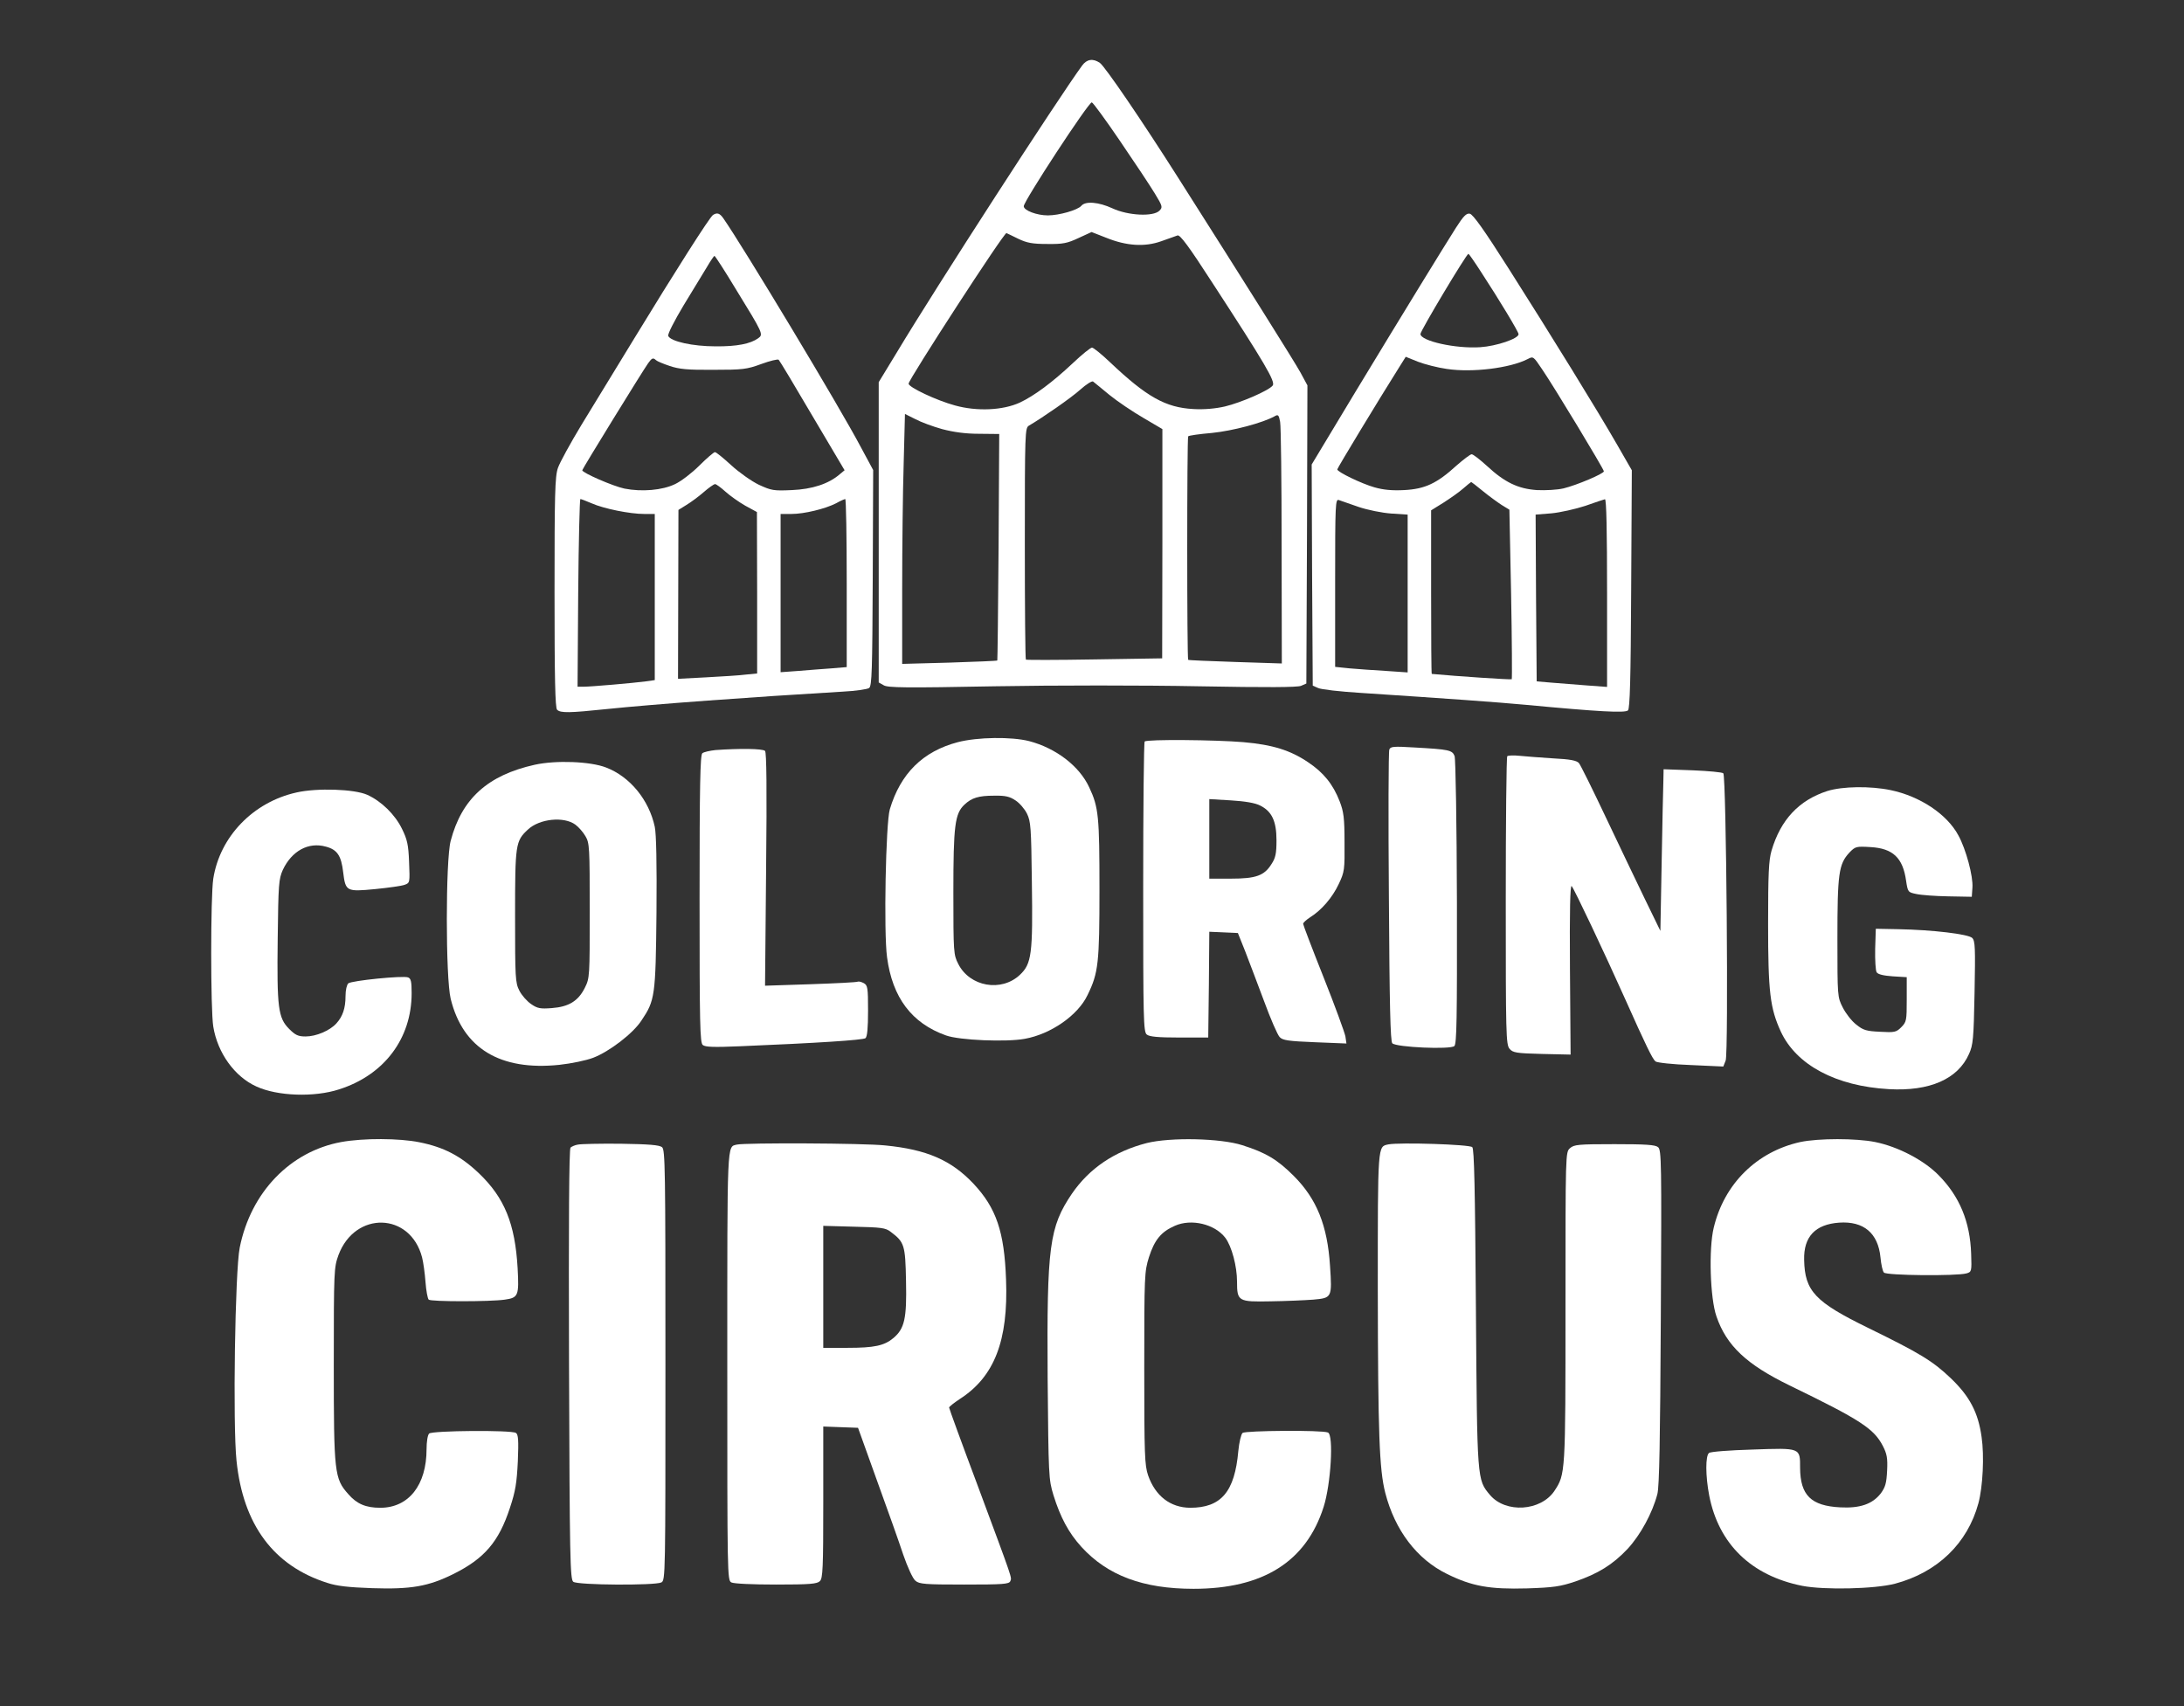
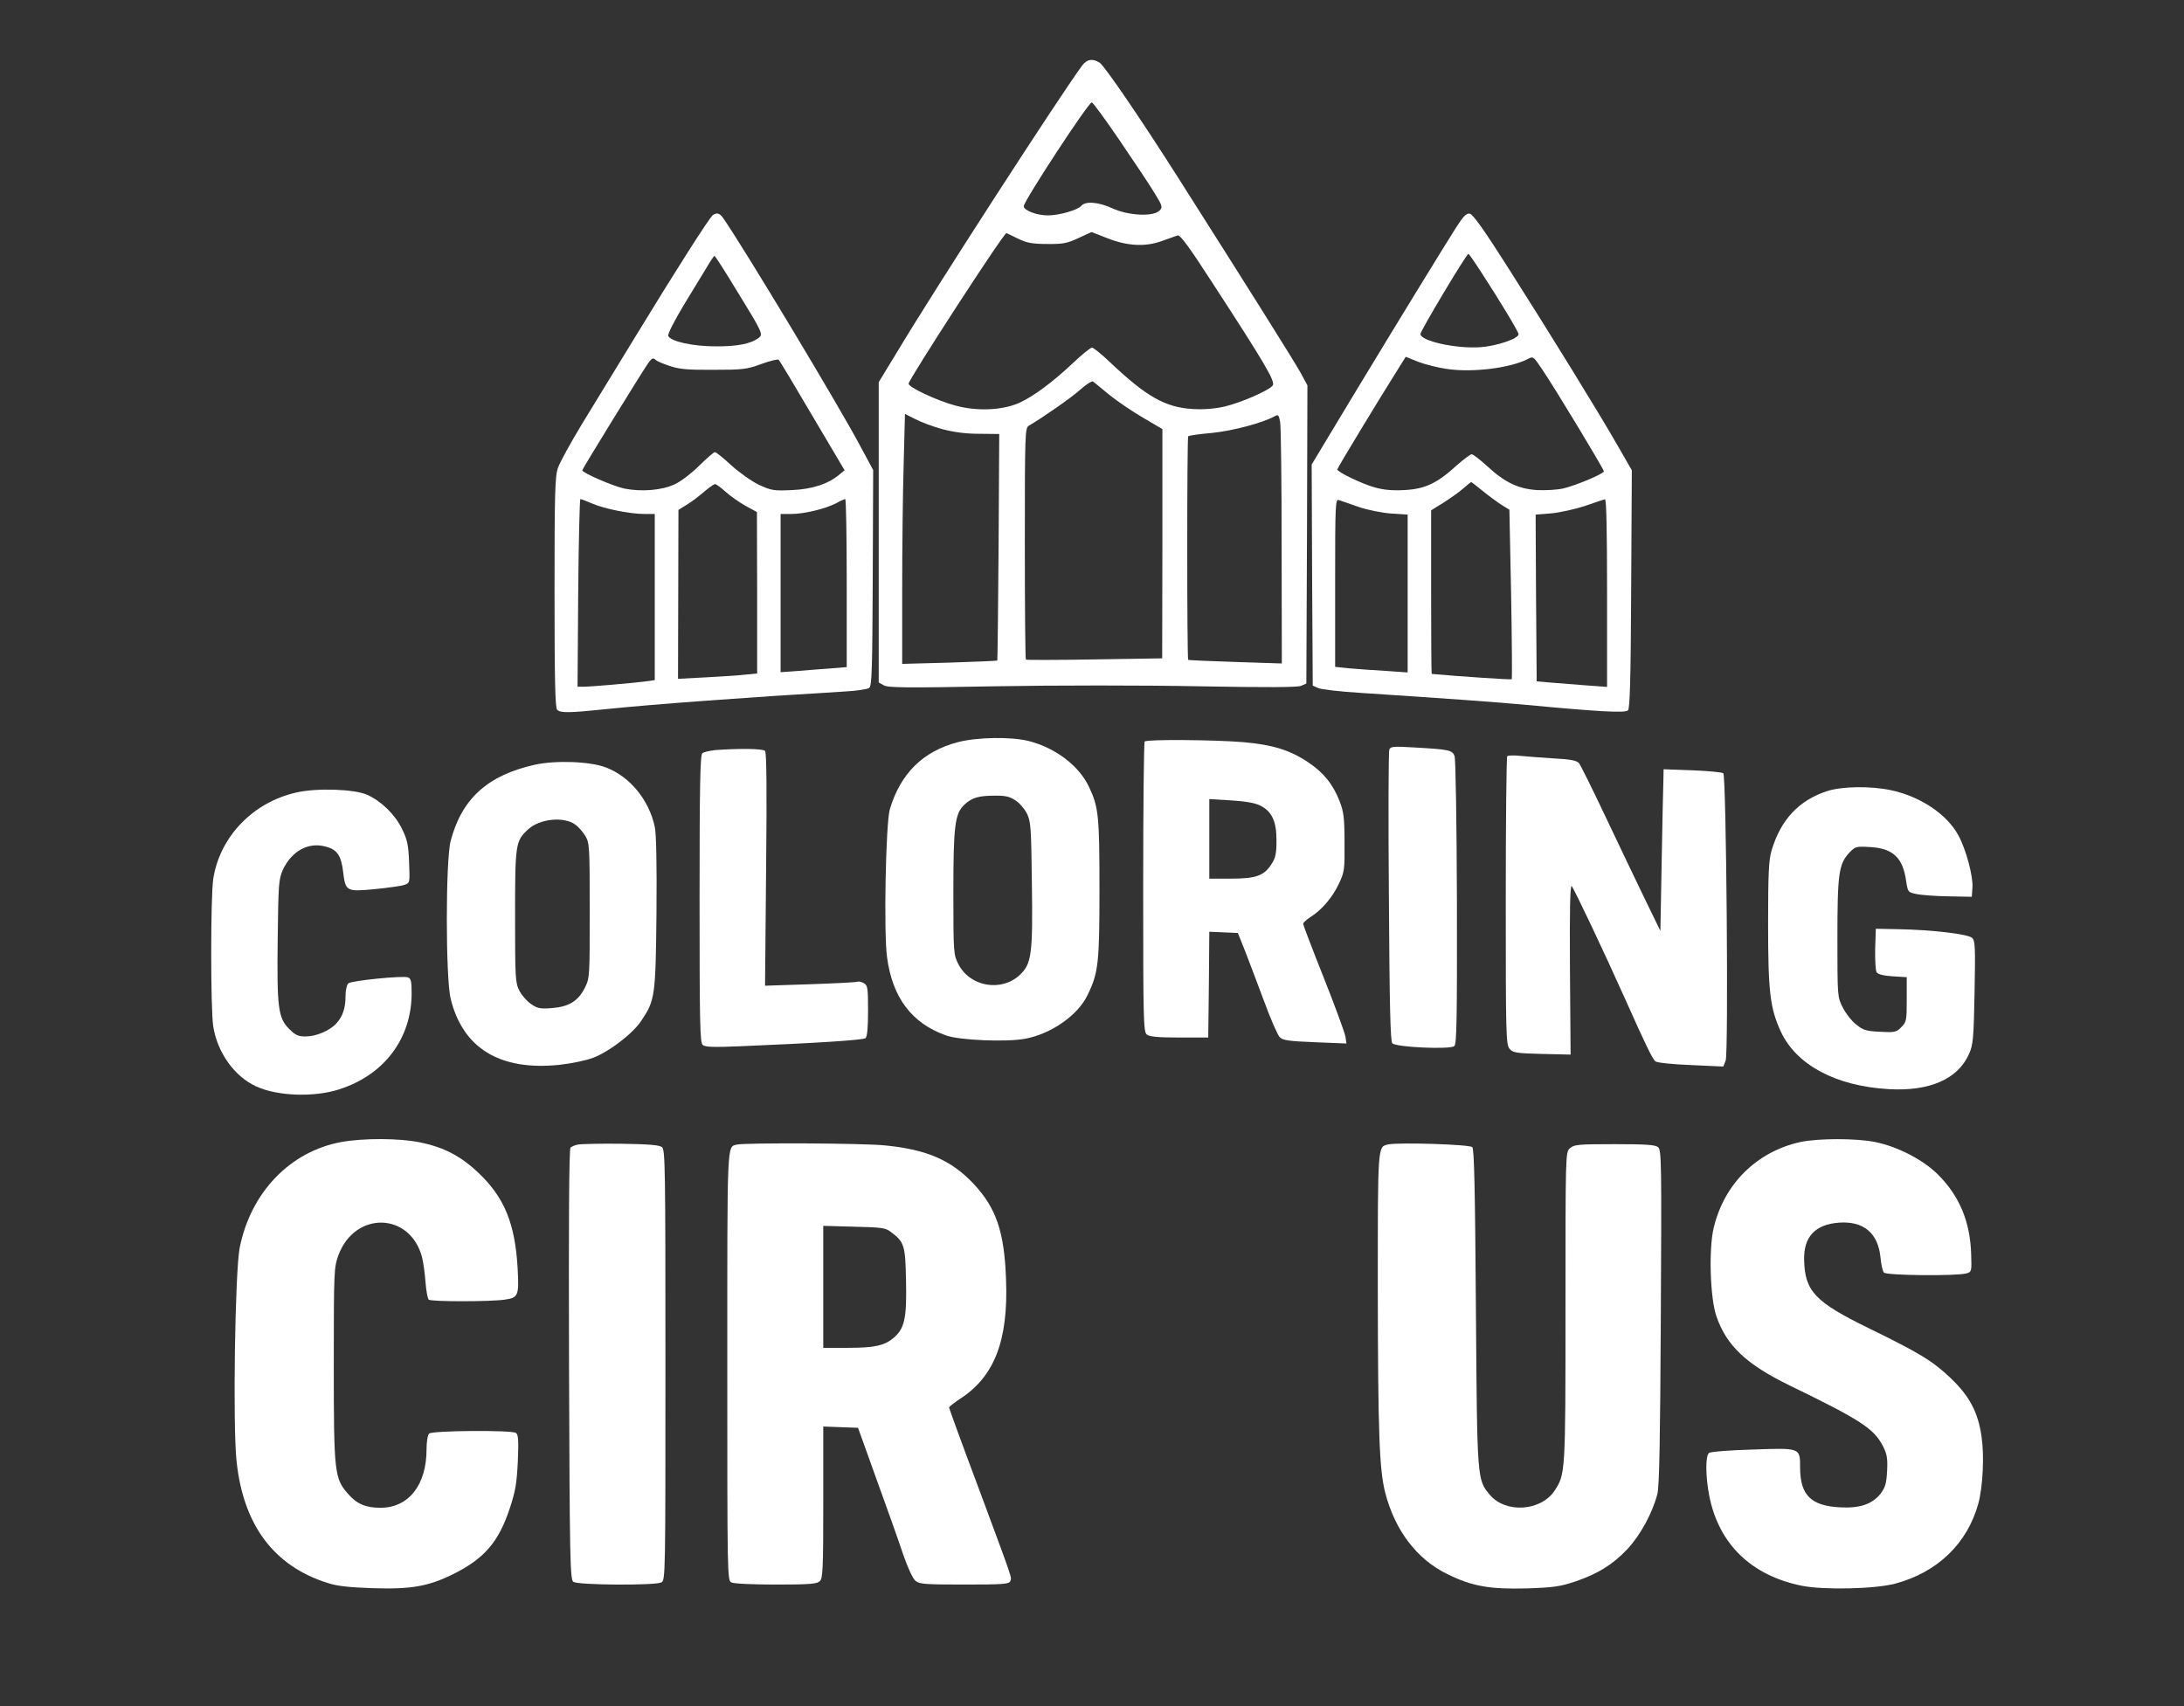
<svg xmlns="http://www.w3.org/2000/svg" version="1.0" viewBox="0 0 1024 800" preserveAspectRatio="xMidYMid meet">
  <rect x="0" y="0" width="1024" height="800" fill="#333333" stroke="none" />
  <g transform="translate(0,920) scale(0.1,-0.1)" fill="#ffffff" stroke="none">
-     <path d="M5074 8893 c-110 -150 -686 -1040 -870 -1347 l-84 -138 0 -704 0 -704 23 -13 c18 -12 103 -13 522 -5 280 5 700 5 955 0 324 -6 462 -5 480 2 l25 11 3 699 2 699 -33 61 c-30 54 -253 409 -572 911 -172 271 -344 523 -368 540 -32 22 -61 18 -83 -12z m178 -355 c69 -101 142 -211 163 -246 36 -59 37 -64 21 -80 -29 -29 -147 -23 -220 11 -65 30 -127 35 -146 12 -17 -20 -104 -45 -157 -45 -51 0 -113 23 -113 43 0 24 303 487 319 487 5 0 65 -82 133 -182z m-477 -458 c40 -19 66 -24 135 -24 73 -1 94 3 147 28 l61 28 69 -27 c94 -38 180 -44 258 -16 33 12 67 24 76 27 12 4 53 -51 164 -223 246 -378 297 -464 282 -481 -19 -24 -149 -80 -224 -98 -44 -10 -96 -15 -148 -12 -130 7 -219 57 -390 219 -40 38 -78 69 -85 69 -7 0 -47 -32 -89 -72 -98 -92 -182 -154 -250 -186 -79 -36 -200 -42 -304 -13 -85 23 -217 85 -217 102 0 19 449 712 459 706 3 -1 29 -14 56 -27z m427 -732 c37 -30 108 -78 158 -107 l90 -53 0 -538 -1 -537 -317 -5 c-174 -3 -319 -3 -322 -1 -3 3 -5 248 -5 545 0 522 1 541 19 552 65 38 199 131 241 169 28 25 55 42 60 38 6 -5 40 -32 77 -63z m-785 -160 c53 -14 109 -22 173 -22 l95 -1 -3 -530 c-2 -292 -5 -531 -6 -532 -1 -2 -102 -6 -224 -10 l-222 -6 0 354 c0 195 3 458 7 586 l6 232 48 -24 c26 -14 83 -35 126 -47z m1592 -551 l1 -548 -217 7 c-120 4 -220 8 -222 10 -6 5 -6 1042 0 1048 3 4 54 11 112 16 98 10 237 47 293 78 17 10 20 6 26 -26 4 -20 7 -284 7 -585z" />
+     <path d="M5074 8893 c-110 -150 -686 -1040 -870 -1347 l-84 -138 0 -704 0 -704 23 -13 c18 -12 103 -13 522 -5 280 5 700 5 955 0 324 -6 462 -5 480 2 l25 11 3 699 2 699 -33 61 c-30 54 -253 409 -572 911 -172 271 -344 523 -368 540 -32 22 -61 18 -83 -12z m178 -355 c69 -101 142 -211 163 -246 36 -59 37 -64 21 -80 -29 -29 -147 -23 -220 11 -65 30 -127 35 -146 12 -17 -20 -104 -45 -157 -45 -51 0 -113 23 -113 43 0 24 303 487 319 487 5 0 65 -82 133 -182z m-477 -458 c40 -19 66 -24 135 -24 73 -1 94 3 147 28 l61 28 69 -27 c94 -38 180 -44 258 -16 33 12 67 24 76 27 12 4 53 -51 164 -223 246 -378 297 -464 282 -481 -19 -24 -149 -80 -224 -98 -44 -10 -96 -15 -148 -12 -130 7 -219 57 -390 219 -40 38 -78 69 -85 69 -7 0 -47 -32 -89 -72 -98 -92 -182 -154 -250 -186 -79 -36 -200 -42 -304 -13 -85 23 -217 85 -217 102 0 19 449 712 459 706 3 -1 29 -14 56 -27m427 -732 c37 -30 108 -78 158 -107 l90 -53 0 -538 -1 -537 -317 -5 c-174 -3 -319 -3 -322 -1 -3 3 -5 248 -5 545 0 522 1 541 19 552 65 38 199 131 241 169 28 25 55 42 60 38 6 -5 40 -32 77 -63z m-785 -160 c53 -14 109 -22 173 -22 l95 -1 -3 -530 c-2 -292 -5 -531 -6 -532 -1 -2 -102 -6 -224 -10 l-222 -6 0 354 c0 195 3 458 7 586 l6 232 48 -24 c26 -14 83 -35 126 -47z m1592 -551 l1 -548 -217 7 c-120 4 -220 8 -222 10 -6 5 -6 1042 0 1048 3 4 54 11 112 16 98 10 237 47 293 78 17 10 20 6 26 -26 4 -20 7 -284 7 -585z" />
    <path d="M3343 8192 c-15 -9 -179 -267 -368 -577 -84 -137 -195 -320 -248 -406 -52 -86 -102 -177 -111 -203 -14 -40 -16 -120 -16 -584 0 -405 3 -541 12 -550 16 -16 58 -15 231 3 222 23 672 56 1110 82 59 3 114 11 122 17 13 9 15 83 17 516 l2 506 -56 104 c-101 192 -556 947 -647 1077 -17 24 -29 27 -48 15z m109 -351 c126 -205 128 -209 103 -227 -36 -26 -100 -39 -200 -38 -107 0 -211 23 -222 49 -3 9 29 71 72 143 43 70 92 151 109 179 17 29 33 53 36 53 3 0 49 -71 102 -159z m-376 -330 c5 -5 34 -17 64 -27 44 -15 84 -19 205 -18 137 0 156 2 224 27 41 15 78 24 82 20 5 -5 76 -123 158 -263 l151 -255 -23 -19 c-52 -45 -129 -70 -224 -74 -86 -4 -96 -2 -155 25 -35 17 -93 58 -130 92 -36 33 -70 61 -76 61 -5 0 -38 -28 -73 -63 -35 -35 -86 -74 -114 -87 -60 -29 -156 -37 -237 -21 -53 11 -198 74 -198 86 0 6 282 464 309 502 18 25 23 27 37 14z m325 -616 c21 -19 63 -49 93 -66 l55 -30 1 -379 0 -378 -52 -5 c-29 -4 -113 -9 -186 -13 l-133 -7 1 396 1 396 37 23 c20 12 57 39 81 60 24 21 48 38 54 38 5 0 27 -16 48 -35z m-627 -55 c56 -25 179 -50 247 -50 l49 0 0 -389 0 -390 -42 -6 c-61 -8 -258 -25 -291 -25 l-29 0 3 440 c2 242 7 440 10 440 4 0 27 -9 53 -20z m1196 -374 l0 -394 -72 -6 c-40 -3 -110 -8 -155 -12 l-83 -6 0 371 0 371 51 0 c60 0 158 24 209 50 19 11 38 19 43 20 4 0 7 -177 7 -394z" />
    <path d="M6827 8133 c-64 -101 -239 -386 -471 -769 l-206 -342 2 -518 3 -519 25 -11 c14 -7 104 -17 200 -23 411 -27 634 -43 775 -56 339 -32 465 -39 478 -26 9 9 13 143 15 569 l3 557 -69 120 c-92 160 -309 512 -508 825 -115 181 -168 256 -183 258 -16 3 -30 -12 -64 -65z m115 -205 c90 -138 178 -284 178 -295 0 -21 -104 -56 -179 -61 -115 -8 -281 29 -281 62 0 15 216 376 225 376 2 0 28 -37 57 -82z m-158 -458 c119 -18 296 4 378 46 27 14 27 14 68 -47 55 -80 290 -469 290 -479 0 -11 -127 -65 -189 -80 -30 -7 -84 -10 -125 -8 -88 6 -151 36 -234 113 -33 30 -65 55 -72 55 -6 0 -38 -24 -71 -53 -92 -84 -148 -110 -245 -115 -57 -3 -98 1 -140 13 -60 17 -174 72 -174 84 0 6 195 328 289 477 l32 51 57 -23 c31 -12 93 -28 136 -34z m169 -573 c28 -23 68 -52 88 -65 l36 -22 8 -396 c4 -217 5 -397 3 -399 -2 -3 -258 14 -375 25 -2 0 -3 173 -3 384 l0 383 58 36 c31 20 73 49 92 66 19 17 36 30 38 31 1 0 26 -19 55 -43z m-583 -74 c41 -14 110 -28 153 -31 l77 -5 0 -370 0 -370 -102 7 c-57 3 -133 9 -170 12 l-68 7 0 394 c0 372 1 395 18 388 9 -3 51 -18 92 -32z m1165 -403 l0 -441 -95 7 c-52 4 -126 10 -165 13 l-70 6 -3 391 -2 391 75 6 c41 4 112 20 158 35 45 16 87 30 92 31 7 1 10 -151 10 -439z" />
    <path d="M4491 5720 c-164 -43 -269 -147 -319 -315 -19 -65 -29 -577 -13 -693 25 -190 116 -310 276 -367 63 -23 284 -32 370 -16 122 22 249 110 294 205 51 104 56 150 56 496 0 341 -4 385 -48 478 -46 100 -156 184 -282 217 -83 21 -241 19 -334 -5z m270 -273 c19 -12 43 -40 54 -62 18 -37 20 -64 23 -320 5 -339 -1 -384 -56 -436 -87 -82 -235 -56 -289 51 -22 43 -23 53 -23 335 0 314 7 370 52 412 34 32 66 42 139 42 53 1 73 -4 100 -22z" />
    <path d="M5367 5723 c-4 -3 -7 -311 -7 -683 0 -618 1 -679 17 -691 12 -10 51 -14 152 -14 l136 0 3 248 2 248 67 -3 67 -3 34 -85 c18 -47 58 -152 89 -235 30 -82 63 -158 73 -168 14 -15 40 -19 165 -24 l148 -6 -5 34 c-4 19 -49 143 -102 276 -53 133 -96 246 -96 251 0 6 15 19 33 31 53 33 104 92 134 156 27 57 28 67 27 195 0 115 -4 144 -23 193 -31 80 -76 135 -148 183 -83 56 -166 82 -303 94 -129 11 -453 14 -463 3z m541 -300 c55 -27 77 -73 77 -163 0 -61 -4 -82 -23 -111 -34 -55 -73 -69 -191 -69 l-101 0 0 187 0 186 101 -6 c66 -4 114 -12 137 -24z" />
    <path d="M6514 5685 c-4 -9 -5 -320 -2 -690 3 -511 7 -678 16 -687 19 -19 273 -30 291 -13 11 11 13 126 12 675 -1 364 -6 672 -11 685 -11 28 -27 31 -187 40 -99 6 -114 5 -119 -10z" />
    <path d="M3355 5683 c-27 -3 -55 -9 -62 -15 -10 -8 -13 -150 -13 -683 0 -592 2 -674 15 -685 12 -10 52 -11 173 -6 362 15 578 29 590 38 8 7 12 46 12 129 0 108 -2 119 -20 129 -11 6 -24 9 -28 7 -4 -3 -103 -8 -221 -12 l-214 -7 5 545 c4 384 2 549 -5 556 -11 11 -120 12 -232 4z" />
    <path d="M7067 5654 c-4 -4 -7 -310 -7 -680 0 -625 1 -673 18 -692 15 -18 31 -21 152 -24 l134 -3 -3 400 c-2 277 1 397 8 390 11 -11 153 -311 251 -530 96 -215 128 -281 142 -292 7 -6 82 -14 165 -17 l153 -7 11 28 c14 34 3 1333 -11 1347 -5 5 -70 11 -144 14 l-136 5 -1 -54 c-1 -30 -5 -200 -8 -379 l-6 -325 -73 150 c-40 83 -123 256 -184 385 -61 129 -117 242 -125 252 -11 12 -40 18 -121 22 -59 4 -130 9 -157 12 -28 3 -54 2 -58 -2z" />
    <path d="M2507 5614 c-220 -49 -342 -159 -394 -357 -24 -91 -24 -641 0 -740 57 -233 232 -339 510 -310 56 6 127 21 158 33 76 29 187 114 226 174 64 95 67 114 71 505 2 232 -1 371 -8 404 -27 126 -116 235 -228 278 -74 29 -236 35 -335 13z m191 -281 c15 -11 36 -35 47 -54 19 -32 20 -52 20 -349 0 -309 0 -316 -23 -362 -31 -62 -75 -89 -155 -95 -53 -4 -67 -2 -97 19 -19 13 -44 41 -55 63 -19 37 -20 60 -20 350 0 337 2 351 60 405 54 51 169 63 223 23z" />
    <path d="M8568 5491 c-133 -43 -219 -134 -262 -280 -13 -45 -16 -107 -16 -343 0 -320 9 -395 60 -506 73 -156 258 -255 506 -269 191 -11 324 47 376 165 19 42 22 70 26 288 4 209 3 242 -11 256 -19 18 -186 38 -347 41 l-105 2 -3 -95 c-1 -52 2 -102 7 -109 6 -10 33 -16 75 -19 l66 -4 0 -105 c0 -98 -1 -105 -26 -130 -23 -23 -31 -25 -99 -21 -64 3 -79 7 -112 34 -21 16 -49 52 -63 80 -25 49 -25 51 -25 324 0 303 6 348 56 402 28 29 32 30 99 26 105 -6 152 -50 167 -158 8 -53 9 -54 48 -62 22 -5 90 -10 150 -11 l110 -2 3 43 c4 52 -30 180 -66 245 -53 99 -179 183 -317 212 -96 20 -226 18 -297 -4z" />
    <path d="M1390 5484 c-203 -45 -359 -207 -390 -404 -13 -83 -13 -616 0 -694 20 -123 100 -235 203 -281 98 -45 271 -51 387 -13 211 67 340 238 340 451 0 54 -3 69 -17 74 -24 9 -264 -15 -280 -28 -7 -7 -13 -31 -13 -60 0 -56 -13 -95 -43 -128 -31 -34 -95 -61 -144 -61 -35 0 -48 6 -77 35 -52 52 -58 99 -54 423 3 257 5 280 24 323 42 89 120 132 202 109 53 -14 72 -42 81 -120 11 -90 15 -92 150 -79 62 6 125 15 138 20 25 9 25 10 21 107 -3 82 -9 106 -33 155 -33 68 -97 130 -163 160 -60 27 -235 33 -332 11z" />
    <path d="M1600 3845 c-239 -44 -424 -235 -476 -495 -22 -109 -33 -831 -15 -1000 31 -300 174 -492 425 -572 45 -15 100 -21 211 -25 181 -6 263 8 380 66 147 73 214 152 266 311 26 78 32 117 37 219 4 98 2 125 -9 132 -22 14 -393 11 -407 -3 -7 -7 -12 -39 -12 -73 0 -169 -84 -275 -217 -275 -68 0 -110 18 -150 64 -65 73 -68 99 -68 606 0 446 1 456 22 515 78 208 337 201 392 -11 6 -23 13 -75 16 -115 3 -41 10 -78 15 -83 10 -10 289 -10 357 0 63 9 67 18 60 147 -12 210 -62 331 -181 445 -86 82 -165 123 -280 146 -94 19 -261 20 -366 1z" />
-     <path d="M5376 3840 c-151 -39 -268 -118 -350 -237 -106 -157 -118 -245 -114 -863 4 -463 5 -477 27 -550 33 -106 72 -178 131 -243 123 -135 290 -197 526 -197 326 0 528 127 610 384 34 106 48 339 20 349 -29 12 -386 9 -400 -2 -7 -6 -16 -44 -20 -85 -17 -192 -81 -266 -226 -266 -93 1 -163 55 -197 152 -16 48 -18 92 -18 503 0 437 1 452 22 520 26 81 57 119 121 147 78 35 188 8 237 -56 30 -40 55 -133 55 -206 0 -92 6 -95 157 -92 70 1 161 5 201 8 87 8 88 9 78 158 -12 189 -62 314 -170 422 -76 76 -130 109 -241 144 -102 33 -337 38 -449 10z" />
    <path d="M8441 3845 c-204 -45 -357 -196 -406 -402 -24 -99 -17 -331 13 -416 47 -137 141 -225 342 -323 334 -162 396 -203 438 -284 19 -37 23 -57 20 -116 -3 -59 -8 -77 -30 -107 -39 -50 -98 -70 -190 -65 -137 7 -187 57 -188 185 0 95 4 94 -223 86 -106 -3 -198 -10 -204 -16 -17 -13 -17 -107 1 -200 44 -226 196 -375 436 -423 103 -20 339 -15 435 10 199 53 340 189 391 377 21 78 28 222 15 311 -16 115 -56 191 -145 276 -85 81 -145 117 -386 235 -250 122 -298 173 -301 319 -3 109 52 167 164 175 115 8 183 -49 194 -164 3 -32 10 -64 16 -70 10 -14 340 -17 387 -4 24 7 25 9 22 92 -5 150 -54 269 -153 369 -69 70 -189 133 -297 155 -90 18 -265 18 -351 0z" />
    <path d="M2710 3833 c-14 -2 -29 -9 -35 -14 -7 -7 -9 -354 -7 -1017 3 -910 5 -1008 20 -1019 20 -16 384 -18 413 -3 19 10 19 32 19 1019 0 923 -1 1010 -16 1022 -13 10 -61 14 -193 16 -97 1 -187 -1 -201 -4z" />
    <path d="M3455 3833 c-47 -12 -45 32 -45 -1034 0 -987 0 -1009 19 -1019 12 -6 98 -10 210 -10 159 0 192 3 205 16 14 13 16 61 16 370 l0 355 81 -3 82 -3 88 -245 c49 -135 105 -292 124 -350 20 -58 45 -113 57 -122 18 -16 45 -18 229 -18 184 0 210 2 216 16 7 19 16 -7 -153 448 -74 197 -134 362 -134 366 0 4 23 22 50 40 162 104 228 273 217 560 -8 225 -46 336 -153 450 -104 110 -219 160 -413 179 -101 11 -657 13 -696 4z m721 -409 c64 -48 69 -61 72 -231 4 -176 -7 -223 -59 -267 -43 -36 -89 -46 -216 -46 l-113 0 0 286 0 286 144 -4 c127 -3 148 -5 172 -24z" />
    <path d="M6510 3834 c-51 -11 -50 7 -50 -683 1 -672 7 -842 35 -951 45 -175 148 -311 289 -380 117 -58 200 -73 376 -68 124 4 156 9 225 32 108 37 176 79 246 153 61 66 117 169 140 258 9 37 13 248 16 831 4 727 3 782 -13 795 -13 11 -57 14 -204 14 -171 0 -190 -2 -209 -19 -21 -19 -21 -19 -21 -746 0 -782 0 -782 -52 -861 -64 -95 -228 -106 -302 -19 -61 73 -60 64 -66 877 -4 562 -8 745 -17 754 -13 13 -341 23 -393 13z" />
  </g>
</svg>